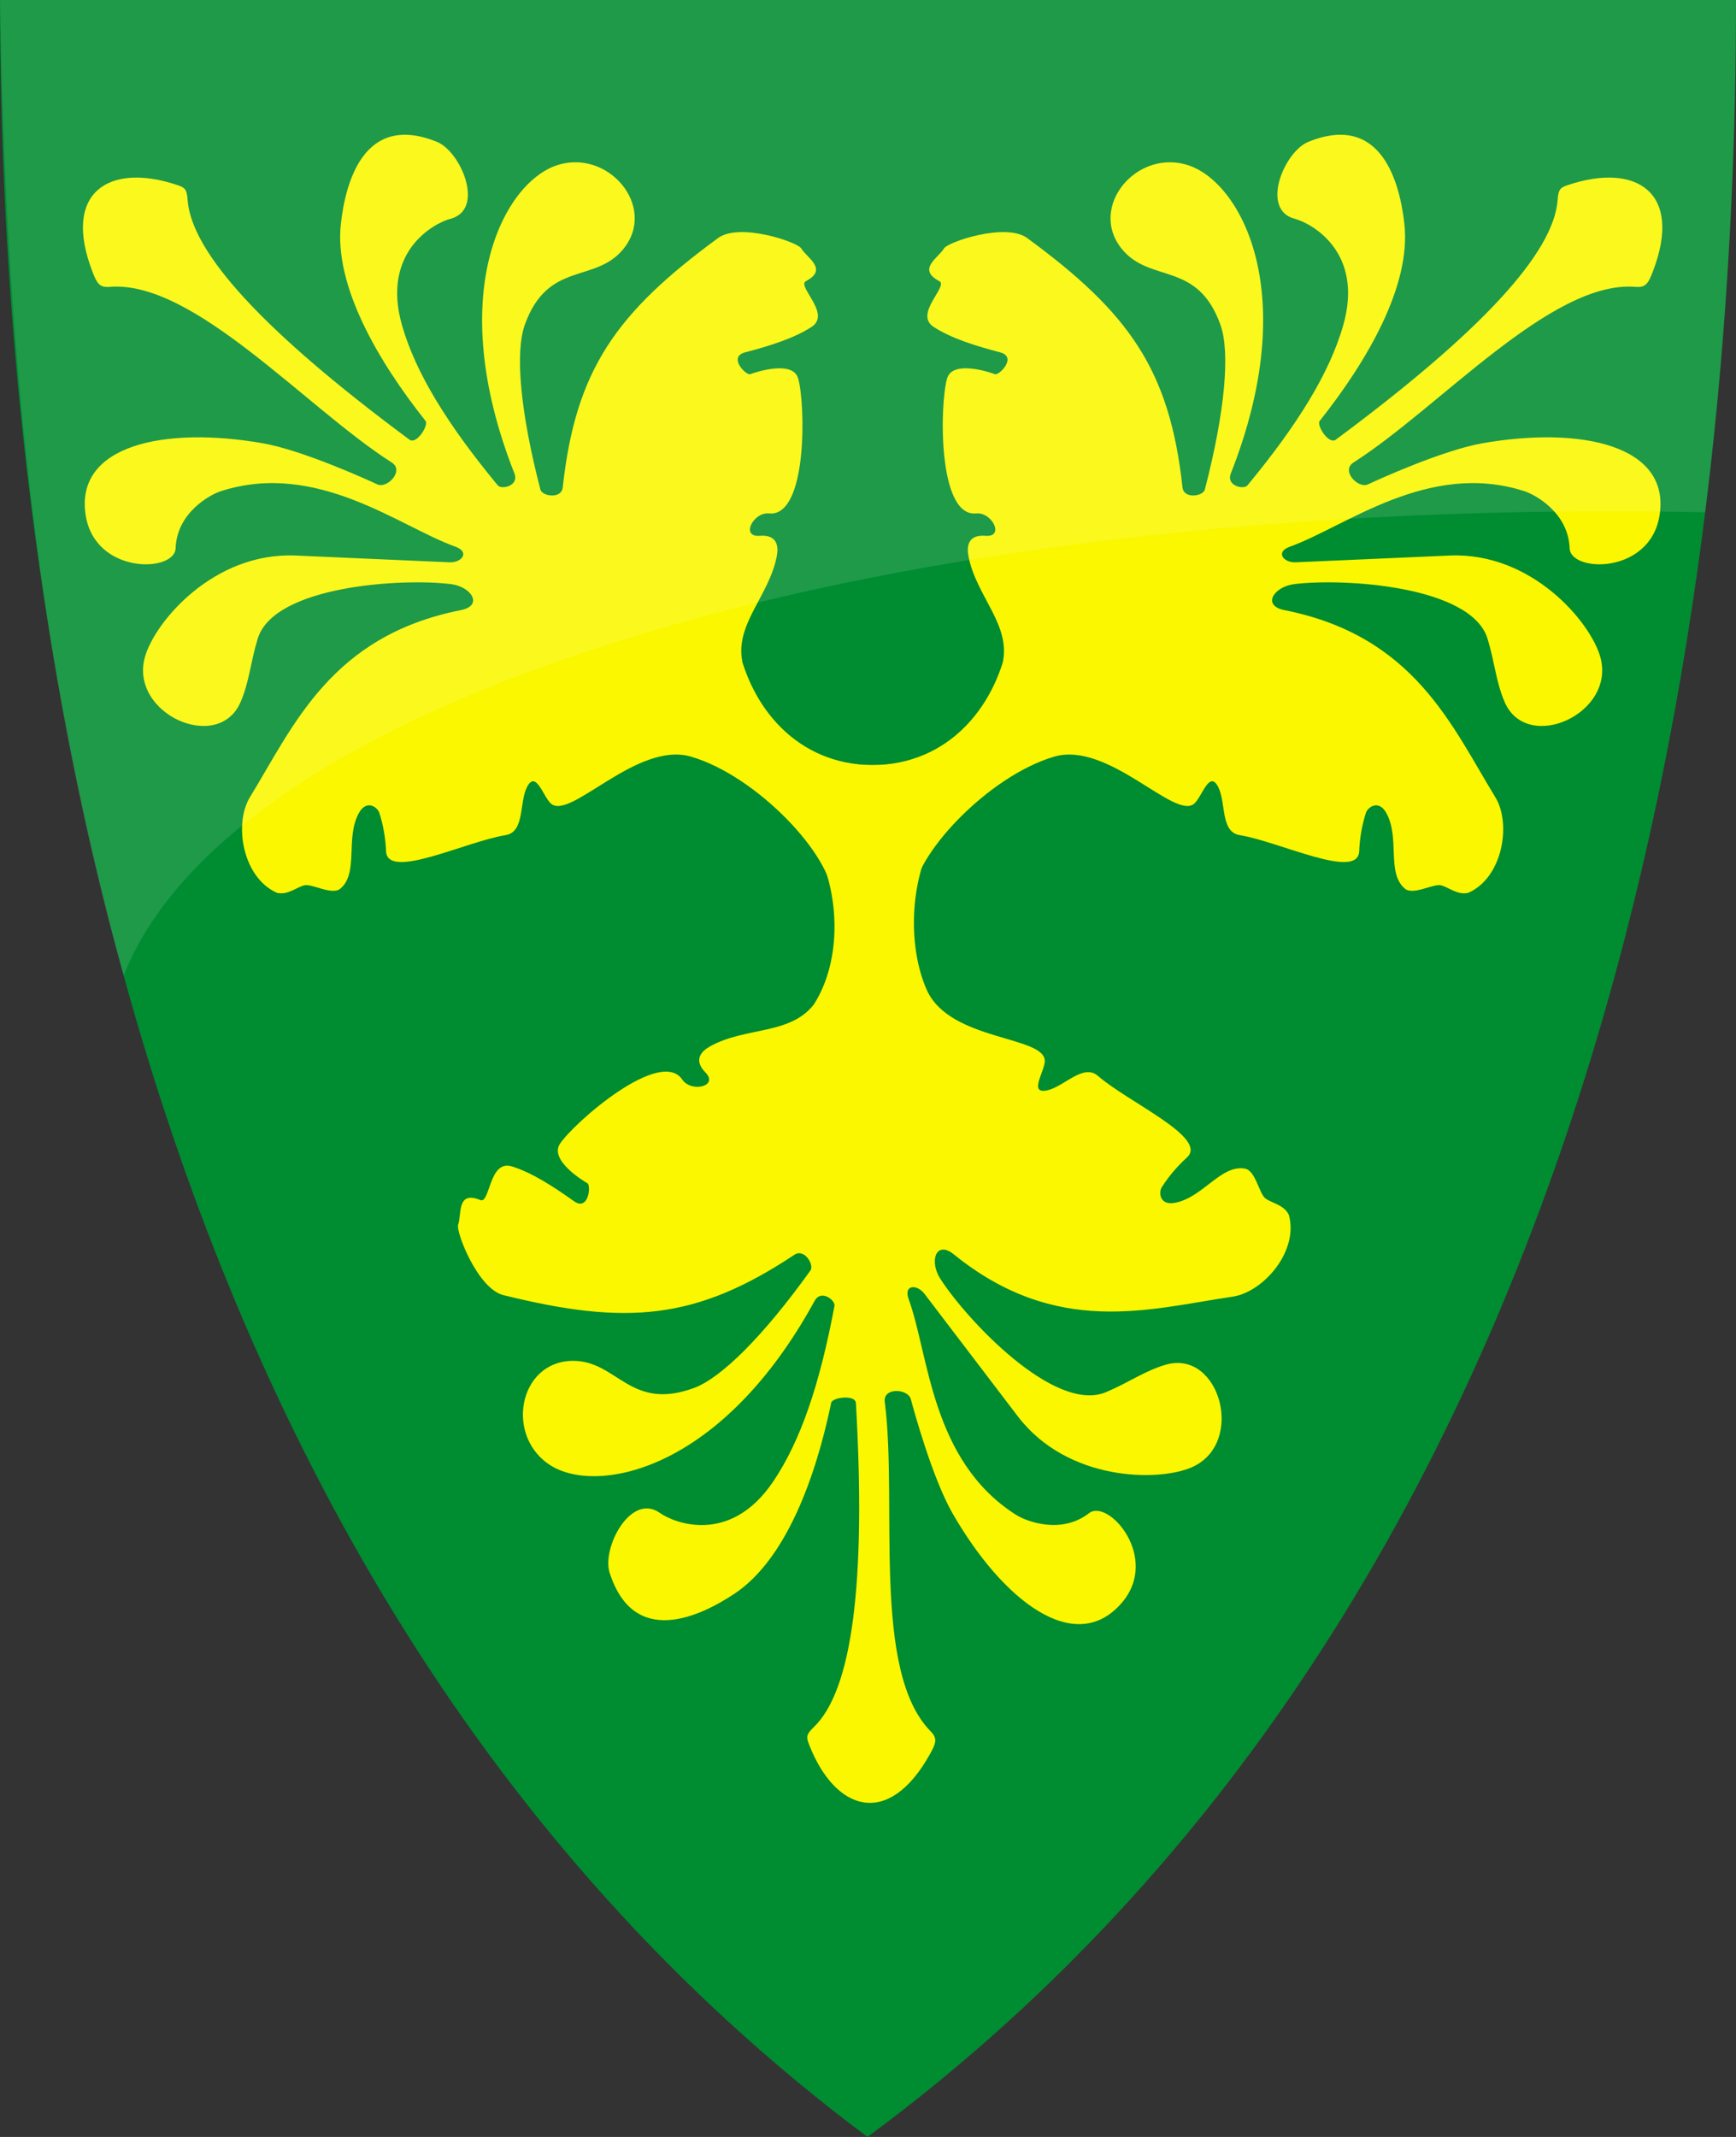
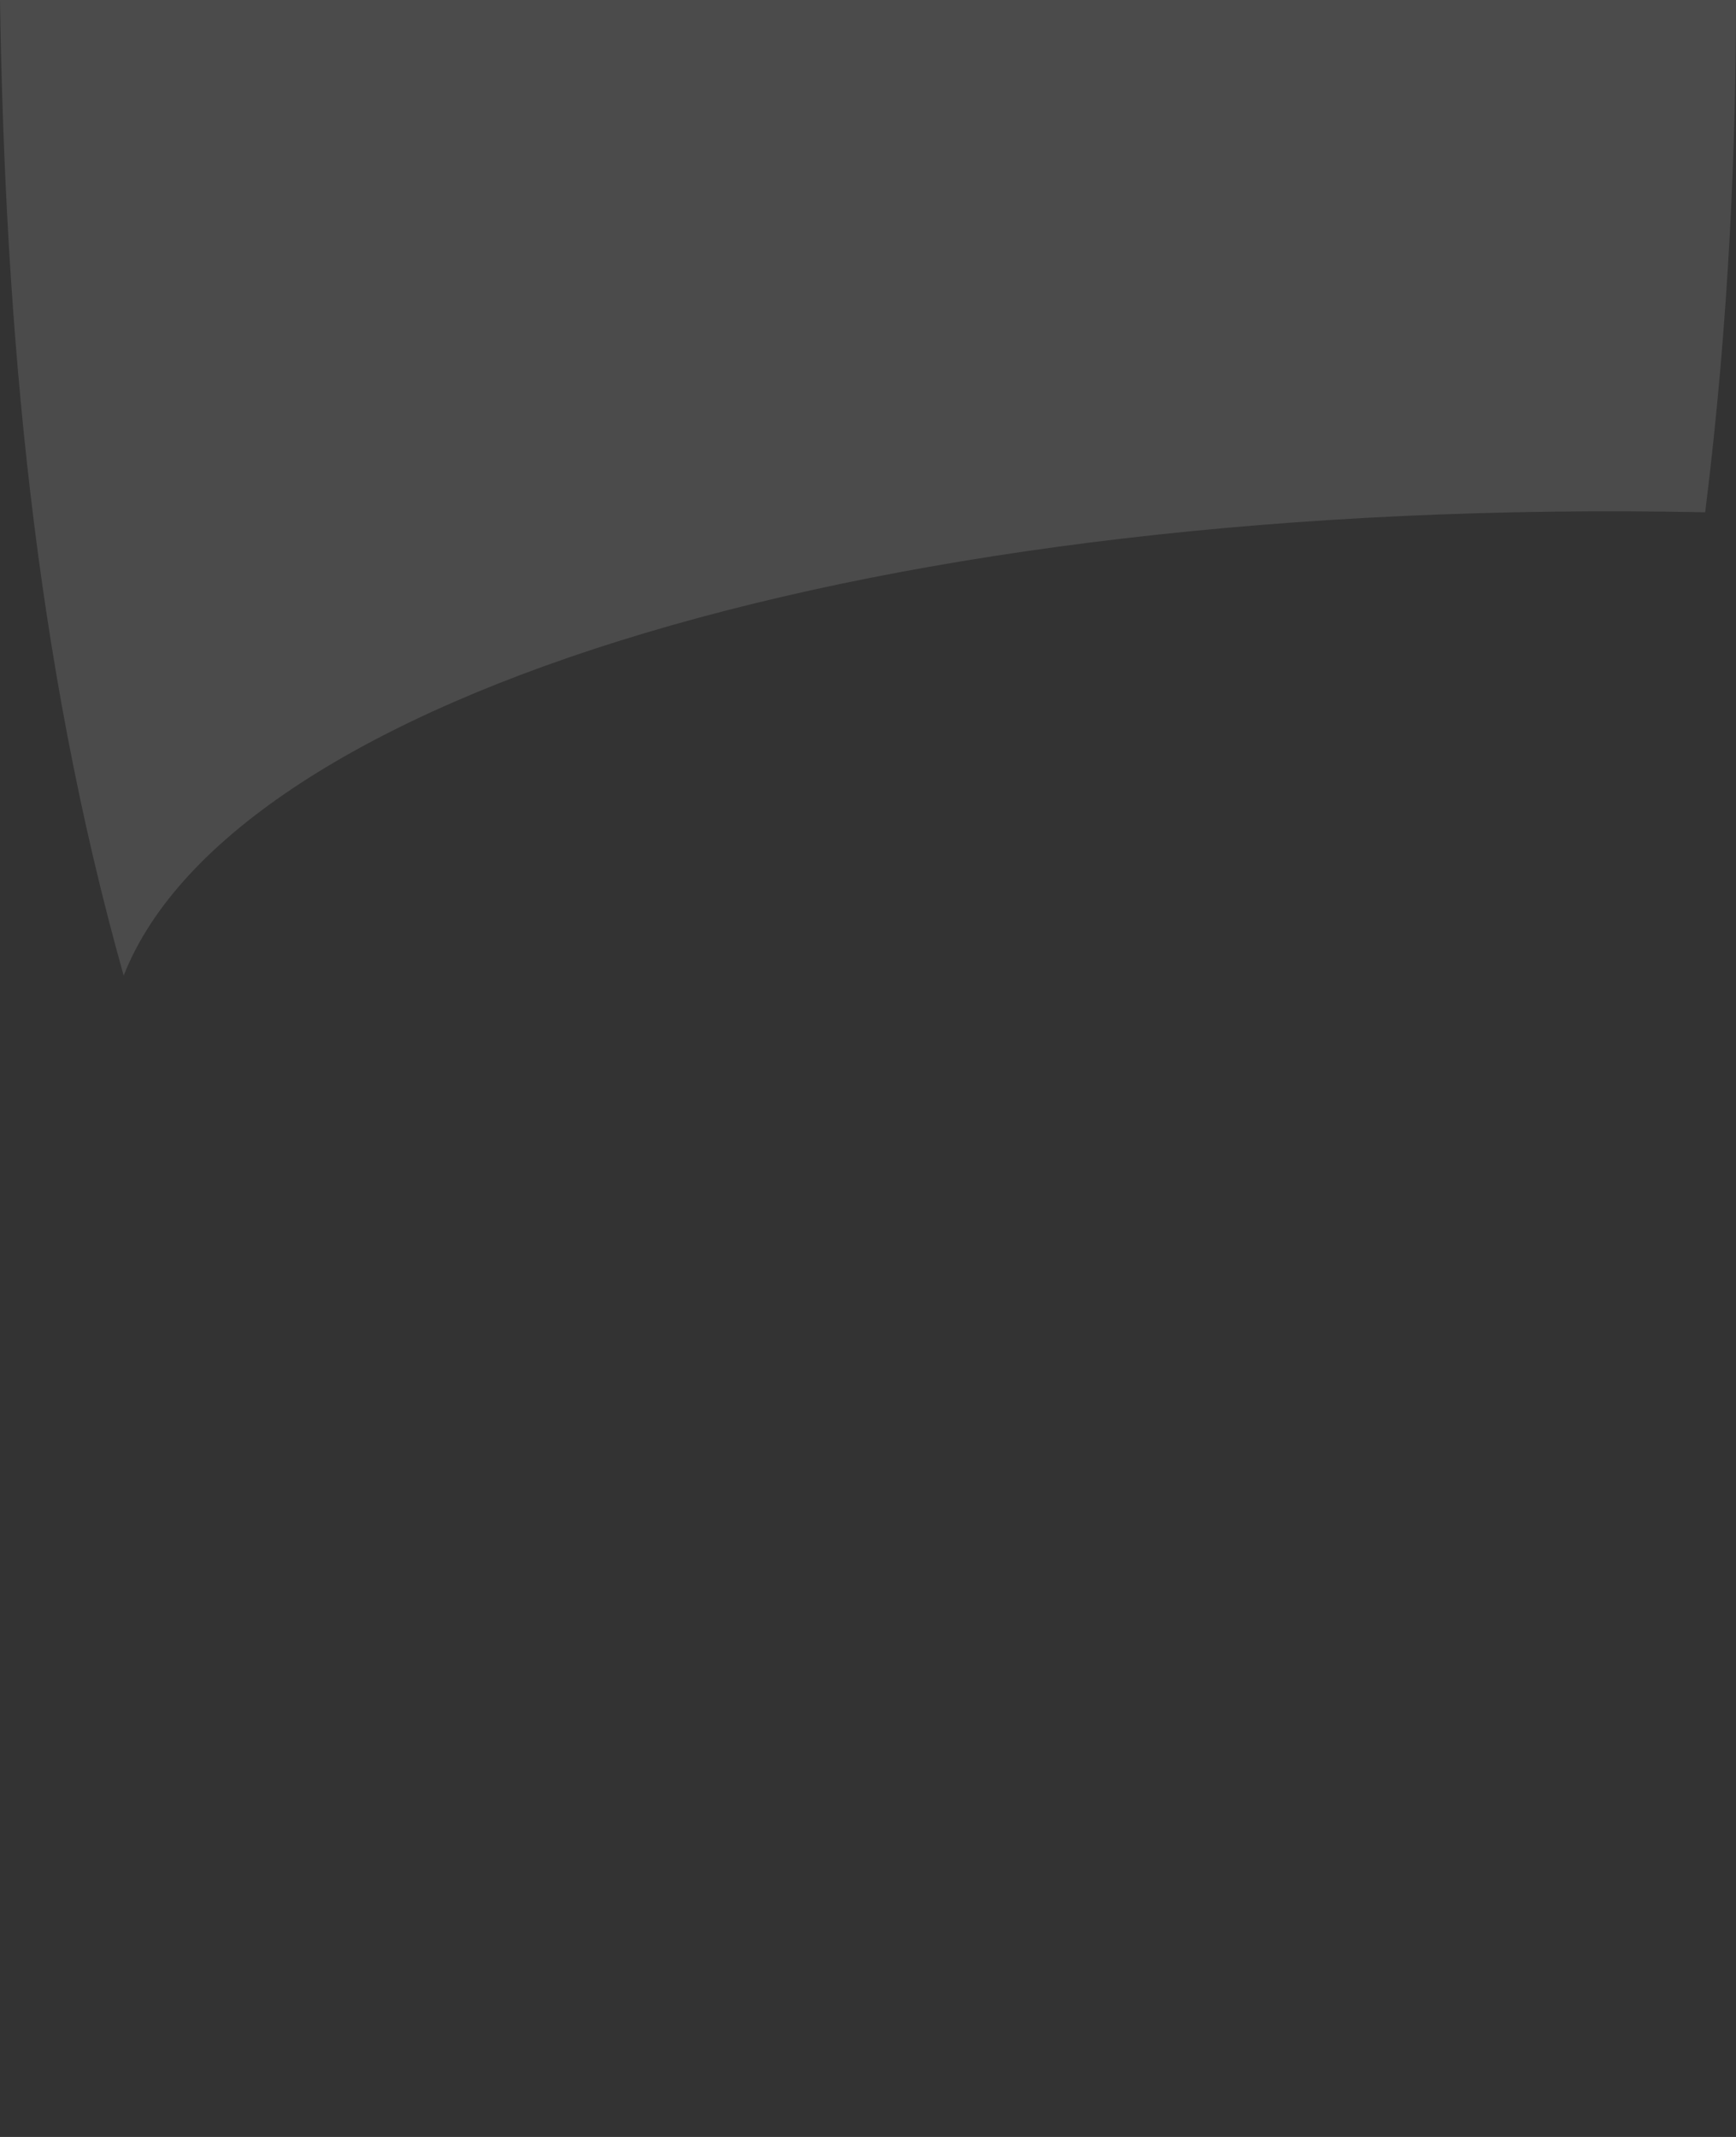
<svg xmlns="http://www.w3.org/2000/svg" xmlns:xlink="http://www.w3.org/1999/xlink" version="1.1" width="390" height="480" id="svg4228">
  <rect width="100%" height="100%" fill="#333333" stroke="none" />
  <defs id="defs4232" />
-   <path d="M 0,0 C 130,0 260,0 390,0 389.99,114.998 370.786,350.147 194.888,479.998 20.791,350.089 0.081,115.022 0,0 z" id="path4240-0" style="color:#000000;fill:#008c31;fill-opacity:1;fill-rule:nonzero;stroke:none;marker:none;visibility:visible;display:inline;overflow:visible;enable-background:accumulate" />
-   <path d="m 200.778,171.595 -2.429,16.857 -11.346,13.143 c 0.078,-9.196 -16.854,-27.273 -31.751,-31.634 -12.216,-3.576 -27.23,14.493 -31.518,10.506 -1.765,-1.641 -3.374,-7.636 -5.37,-3.619 -1.744,3.512 -0.465,10.045 -4.786,10.739 -8.935,1.436 -26.553,10.209 -26.848,3.619 -0.132,-2.952 -0.611,-5.839 -1.518,-8.638 -0.411,-1.271 -2.845,-3.029 -4.553,0 -3.17,5.624 0.01,13.505 -4.202,17.043 -1.85,1.554 -6.322,-1.146 -8.054,-0.759 -1.732,0.387 -3.74,2.276 -6.187,1.693 -7.752,-3.424 -9.717,-15.52 -6.07,-21.479 9.851,-16.098 18.193,-36.236 47.393,-42.023 5.093,-1.009 2.387,-5.258 -2.218,-5.837 -10.903,-1.37 -39.76,0.319 -43.424,12.257 -1.64,5.344 -1.882,9.701 -3.852,14.241 -5.04,11.619 -25.085,2.578 -21.479,-10.156 2.229,-7.871 15.424,-23.558 33.852,-22.763 l 34.553,1.518 c 2.798,0.123 4.646,-2.322 1.342,-3.502 -12.507,-4.468 -31.045,-19.401 -52.646,-12.49 -2.556,0.818 -9.927,4.878 -10.214,12.84 -0.198,5.476 -18.049,5.939 -20.195,-7.354 -2.55,-15.798 17.651,-20.113 39.805,-16.226 8.959,1.572 23.454,8.176 25.681,9.222 2.227,1.046 6.155,-3.065 3.268,-4.903 C 68.717,91.604 43.55,62.882 24.63,64.436 c -2.232,0.183 -2.819,-0.707 -3.852,-3.385 -6.92,-17.943 3.791,-24.602 19.027,-19.494 1.62,0.543 2.17,0.846 2.335,3.268 0.809,11.915 17.142,29.675 49.844,53.93 1.6,1.187 4.375,-3.249 3.619,-4.202 C 84.953,81.125 75.042,64.193 76.576,50.311 c 0.996,-9.015 5.016,-25.175 21.595,-18.444 5.41,2.196 10.848,15.23 3.035,17.276 -3.642,0.954 -15.683,7.363 -10.856,24.047 3.061,10.578 10.07,22.022 21.479,35.837 0.832,1.007 4.847,0.134 3.735,-2.685 -15.921,-40.39 -2.343,-64.975 9.222,-69.105 11.738,-4.192 23.089,9.261 15.175,18.794 -6.368,7.67 -16.905,2.522 -22.062,16.926 -2.208,6.167 -1.047,19.456 3.502,37.004 0.398,1.535 4.731,2.183 5.019,-0.467 2.884,-26.456 11.99,-39.219 34.903,-56.031 4.797,-3.52 17.833,0.889 18.677,2.335 1.215,2.081 6.166,4.668 1.051,7.354 -2.121,1.114 5.782,7.331 1.284,10.272 -3.932,2.572 -9.493,4.292 -14.942,5.72 -3.936,1.031 0.238,5.267 1.167,4.903 0.929,-0.364 9.485,-3.281 10.739,0.934 1.649,5.543 2.205,31.231 -6.537,30.35 -3.558,-0.359 -6.433,5.369 -2.101,5.019 4.013,-0.324 4.258,2.426 3.852,4.553 -1.719,9.012 -9.555,15.359 -7.704,23.93 4.333,13.766 15.956,24.938 33.969,22.763 z" id="path3774" style="fill:#faf700;fill-opacity:1;stroke:none" />
  <use transform="matrix(-1,0,0,1,392.077,9.2742706e-8)" id="use3762" x="0" y="0" width="390" height="480" xlink:href="#path3774" />
-   <path d="m 211.814,184.749 c -7.901,11.45 -7.951,27.915 -3.604,37.618 5.205,11.616 26.818,10.232 26.501,16.079 -0.13,2.406 -3.704,7.481 0.659,6.442 3.814,-0.909 8.013,-6.075 11.313,-3.201 6.825,5.944 24.845,13.857 19.973,18.304 -2.182,1.992 -4.093,4.209 -5.663,6.697 -0.712,1.13 -0.504,4.125 2.915,3.497 6.349,-1.167 10.366,-8.656 15.781,-7.686 2.379,0.426 3.169,5.59 4.575,6.672 1.407,1.082 4.143,1.415 5.262,3.668 2.335,8.146 -5.697,17.401 -12.61,18.417 -18.673,2.743 -39.482,9.232 -62.626,-9.489 -4.037,-3.265 -5.567,1.534 -3.063,5.441 5.93,9.252 25.707,30.334 37.222,25.503 5.155,-2.162 8.656,-4.766 13.405,-6.161 12.152,-3.569 18.044,17.616 5.954,23 -7.473,3.328 -27.972,3.24 -39.161,-11.423 l -20.961,-27.51 c -1.697,-2.228 -4.758,-2.081 -3.549,1.212 4.577,12.467 4.979,36.269 24.12,48.434 2.265,1.44 10.104,4.5 16.403,-0.378 4.332,-3.355 16.12,10.059 7.284,20.22 -10.501,12.076 -26.752,-0.677 -37.953,-20.182 -4.529,-7.887 -8.74,-23.25 -9.363,-25.63 -0.623,-2.38 -6.296,-2.764 -5.859,0.629 2.922,22.691 -3.023,60.413 10.287,73.95 1.57,1.597 1.262,2.618 -0.133,5.126 -9.35,16.806 -21.324,12.843 -27.157,-2.13 -0.62,-1.592 -0.74,-2.209 1.015,-3.886 8.633,-8.252 11.815,-32.17 9.502,-72.819 -0.113,-1.989 -5.297,-1.28 -5.545,-0.088 -3.493,16.779 -10.151,35.233 -21.795,42.945 -7.561,5.008 -22.548,12.269 -27.995,-4.775 -1.777,-5.561 4.751,-18.085 11.326,-13.395 3.065,2.187 15.698,7.331 25.421,-7.061 6.165,-9.125 10.465,-21.837 13.77,-39.446 0.241,-1.284 -3.001,-3.809 -4.454,-1.15 -20.826,38.094 -48.404,43.409 -58.982,37.171 -10.736,-6.331 -7.673,-23.664 4.717,-23.691 9.969,-0.021 12.763,11.368 27.128,6.106 6.15,-2.253 15.613,-11.655 26.178,-26.386 0.924,-1.288 -1.353,-5.031 -3.573,-3.556 -22.166,14.727 -37.8,15.906 -65.386,9.074 -5.776,-1.43 -10.737,-14.266 -10.167,-15.84 0.82,-2.266 -0.363,-7.726 4.976,-5.516 2.214,0.916 1.927,-9.136 7.067,-7.564 4.493,1.373 9.376,4.543 13.962,7.813 3.313,2.362 3.893,-3.556 3.018,-4.036 -0.875,-0.481 -8.594,-5.184 -6.16,-8.846 3.201,-4.816 22.576,-21.694 27.497,-14.415 2.003,2.962 8.244,1.503 5.201,-1.601 -2.819,-2.875 -0.863,-4.824 1.03,-5.874 8.023,-4.451 17.916,-2.497 23.313,-9.407 7.798,-12.143 6.022,-33.542 -7.184,-45.984 l 36.167,5.112 z" id="path3774-8-2" style="fill:#faf700;fill-opacity:1;stroke:none" />
  <path d="m 0,0 c 130,0 260,0 390,0 -0.003,31.068 -1.406,70.905 -6.922,115.067 C 196.9,111.325 52.401,156.495 27.785,219.14 7.711,147.877 1.149,73.779 0,0 z" id="path4240-0-3" style="opacity:0.12;fill:#ffffff;fill-opacity:1;stroke:none" />
</svg>